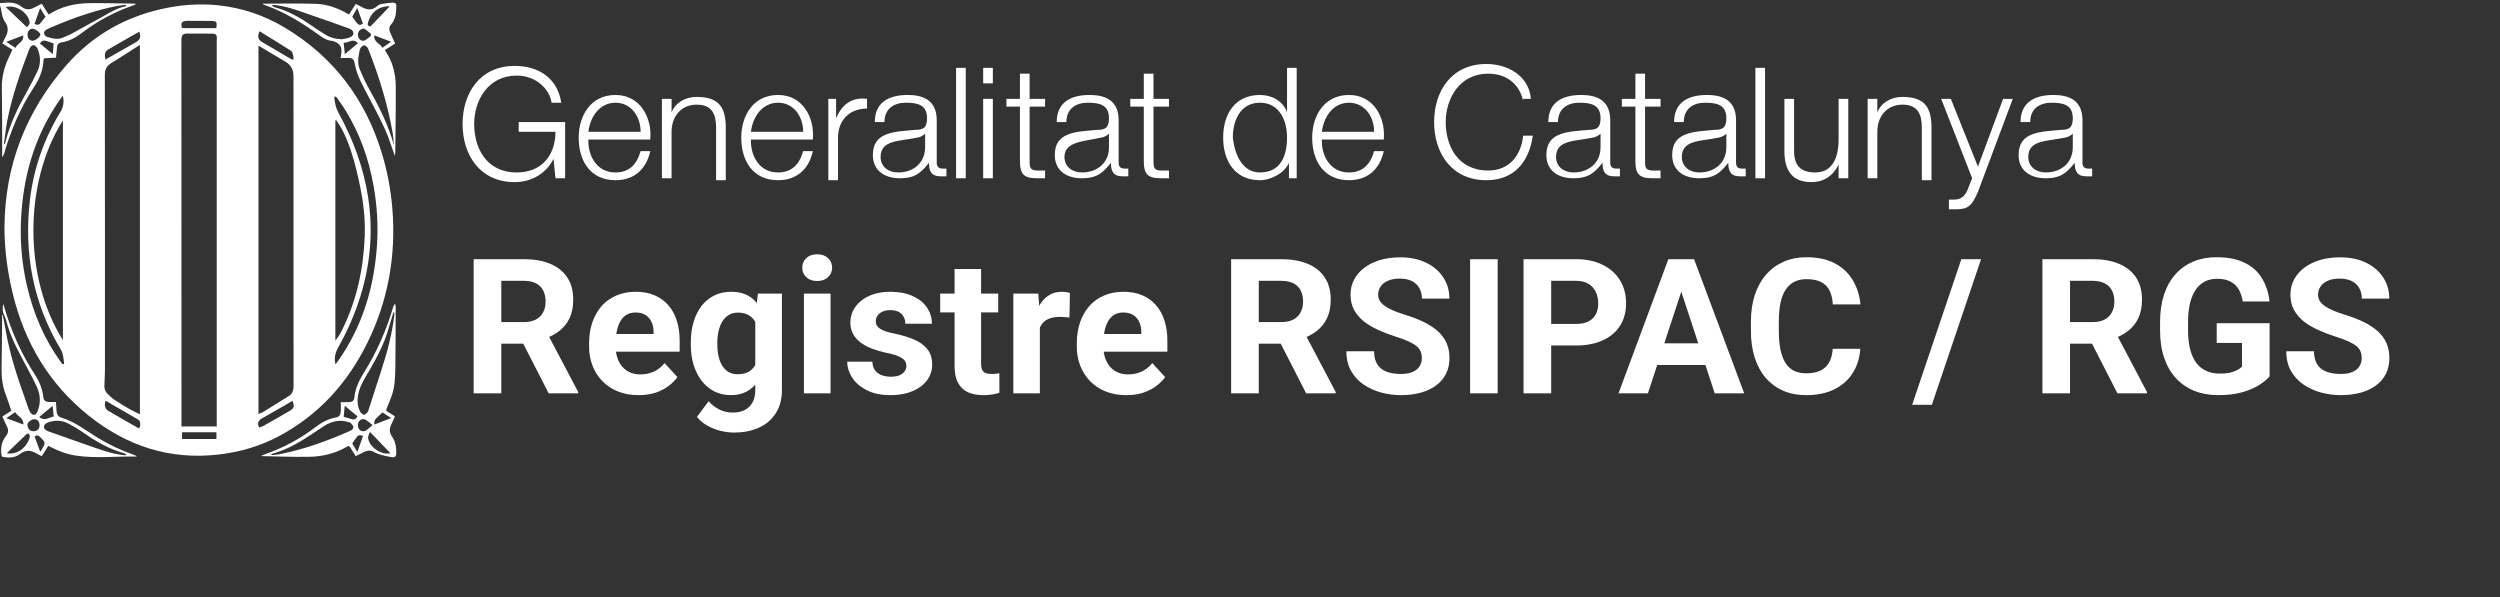
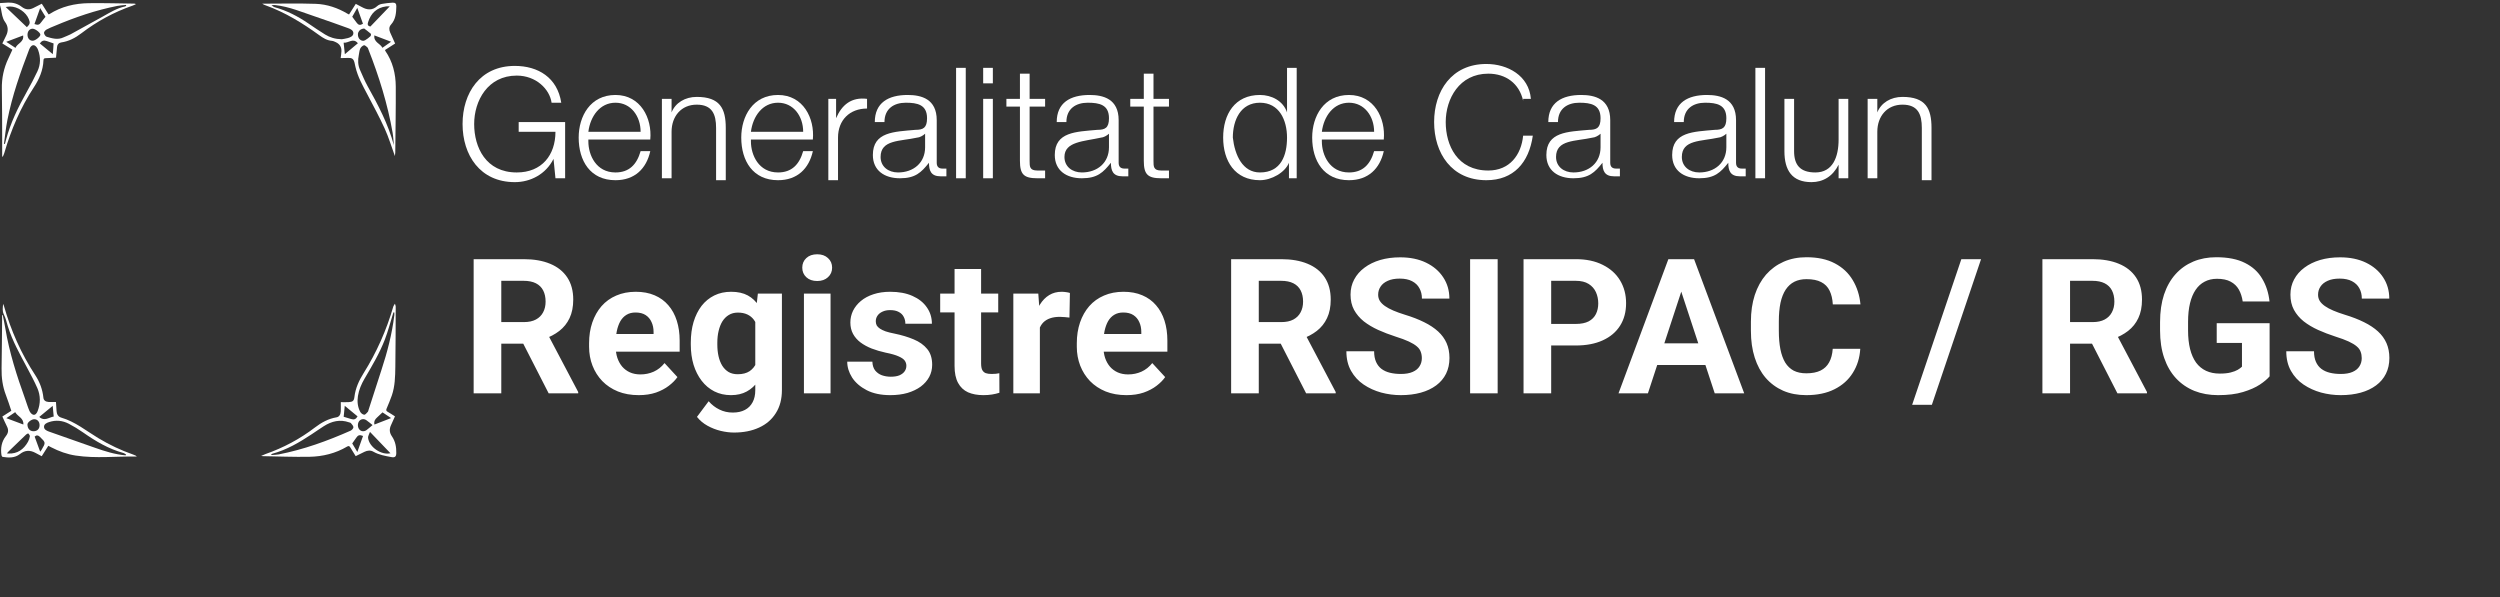
<svg xmlns="http://www.w3.org/2000/svg" width="159" height="38" viewBox="0 0 159 38" fill="none">
  <rect x="0" y="0" width="159" height="38" fill="#333333" stroke="none" />
  <path d="M35.819 11.338H35.327L35.204 10.106C34.711 11.091 33.727 11.584 32.742 11.584C30.526 11.584 29.419 9.859 29.419 7.888C29.419 5.917 30.526 4.192 32.742 4.192C34.219 4.192 35.45 4.931 35.696 6.533H35.081C34.958 5.671 34.096 4.808 32.865 4.808C31.019 4.808 30.157 6.41 30.157 7.888C30.157 9.366 30.895 10.968 32.865 10.968C34.465 10.968 35.327 9.859 35.327 8.381H32.988V7.765H35.942V11.338H35.819Z" fill="white" />
  <path d="M37.42 8.997C37.42 9.859 37.912 10.968 39.143 10.968C40.005 10.968 40.497 10.475 40.743 9.613H41.358C41.112 10.722 40.374 11.461 39.143 11.461C37.543 11.461 36.804 10.229 36.804 8.75C36.804 7.395 37.543 6.04 39.143 6.04C40.743 6.04 41.482 7.519 41.358 8.874H37.42V8.997ZM40.743 8.381C40.743 7.395 40.128 6.533 39.143 6.533C38.158 6.533 37.543 7.395 37.42 8.381H40.743Z" fill="white" />
  <path d="M42.097 6.287H42.712V7.149C42.958 6.533 43.574 6.163 44.312 6.163C45.789 6.163 46.159 6.903 46.159 8.135V11.461H45.543V8.135C45.543 7.272 45.297 6.656 44.312 6.656C43.328 6.656 42.712 7.395 42.712 8.381V11.338H42.097V6.287Z" fill="white" />
  <path d="M47.759 8.997C47.759 9.859 48.251 10.968 49.482 10.968C50.344 10.968 50.836 10.475 51.082 9.613H51.698C51.452 10.722 50.713 11.461 49.482 11.461C47.882 11.461 47.144 10.229 47.144 8.75C47.144 7.395 47.882 6.04 49.482 6.04C51.082 6.04 51.821 7.519 51.698 8.874H47.759V8.997ZM51.082 8.381C51.082 7.395 50.467 6.533 49.482 6.533C48.498 6.533 47.882 7.395 47.759 8.381H51.082Z" fill="white" />
  <path d="M52.559 6.287H53.175V7.519C53.544 6.656 54.159 6.163 55.144 6.287V6.903C54.036 6.903 53.298 7.642 53.298 8.75V11.461H52.682V6.287H52.559Z" fill="white" />
  <path d="M55.637 7.765C55.637 6.533 56.498 6.04 57.729 6.04C58.591 6.04 59.576 6.287 59.576 7.642V10.352C59.576 10.598 59.699 10.722 59.945 10.722C60.068 10.722 60.068 10.722 60.191 10.722V11.214C60.068 11.214 59.945 11.214 59.822 11.214C59.206 11.214 59.083 10.845 59.083 10.352C58.591 10.968 58.222 11.338 57.237 11.338C56.252 11.338 55.514 10.845 55.514 9.859C55.514 8.381 56.868 8.381 58.222 8.258C58.714 8.258 58.96 8.134 58.96 7.519C58.96 6.656 58.345 6.533 57.606 6.533C56.868 6.533 56.252 6.903 56.252 7.765H55.637ZM58.837 8.504C58.714 8.627 58.468 8.75 58.345 8.75C57.237 8.997 56.006 8.874 56.006 9.982C56.006 10.598 56.498 10.968 57.114 10.968C58.099 10.968 58.837 10.352 58.837 9.366V8.504Z" fill="white" />
  <path d="M60.807 4.315H61.422V11.338H60.807V4.315Z" fill="white" />
  <path d="M62.53 4.315H63.145V5.301H62.53V4.315ZM62.53 6.287H63.145V11.338H62.53V6.287Z" fill="white" />
  <path d="M65.361 6.287H66.469V6.779H65.484V10.229C65.484 10.598 65.484 10.845 65.976 10.845C66.099 10.845 66.346 10.845 66.469 10.845V11.338C66.222 11.338 66.099 11.338 65.976 11.338C65.115 11.338 64.868 11.091 64.868 10.229V6.779H64.007V6.287H64.868V4.685H65.484V6.287H65.361Z" fill="white" />
  <path d="M67.207 7.765C67.207 6.533 68.069 6.04 69.3 6.04C70.161 6.04 71.146 6.287 71.146 7.642V10.352C71.146 10.598 71.269 10.722 71.515 10.722C71.638 10.722 71.638 10.722 71.761 10.722V11.214C71.638 11.214 71.515 11.214 71.392 11.214C70.777 11.214 70.654 10.845 70.654 10.352C70.161 10.968 69.792 11.338 68.807 11.338C67.823 11.338 67.084 10.845 67.084 9.859C67.084 8.381 68.438 8.381 69.792 8.258C70.284 8.258 70.531 8.134 70.531 7.519C70.531 6.656 69.915 6.533 69.177 6.533C68.438 6.533 67.823 6.903 67.823 7.765H67.207ZM70.531 8.504C70.407 8.627 70.161 8.75 70.038 8.75C68.93 8.997 67.699 8.997 67.699 9.982C67.699 10.598 68.192 10.968 68.807 10.968C69.792 10.968 70.531 10.352 70.531 9.366V8.504Z" fill="white" />
  <path d="M73.362 6.287H74.347V6.779H73.362V10.229C73.362 10.598 73.362 10.845 73.854 10.845C73.977 10.845 74.224 10.845 74.347 10.845V11.338C74.1 11.338 73.977 11.338 73.854 11.338C72.993 11.338 72.746 11.091 72.746 10.229V6.779H71.885V6.287H72.746V4.685H73.362V6.287Z" fill="white" />
  <path d="M82.594 11.338H81.978V10.352C81.732 10.968 80.87 11.461 80.132 11.461C78.531 11.461 77.793 10.229 77.793 8.75C77.793 7.272 78.531 6.04 80.132 6.04C80.87 6.04 81.609 6.41 81.855 7.149V4.315H82.47V11.338H82.594ZM80.132 10.968C81.486 10.968 81.855 9.859 81.855 8.75C81.855 7.642 81.363 6.533 80.132 6.533C78.901 6.533 78.408 7.642 78.408 8.75C78.531 9.859 79.024 10.968 80.132 10.968Z" fill="white" />
  <path d="M84.07 8.997C84.07 9.859 84.563 10.968 85.794 10.968C86.655 10.968 87.148 10.475 87.394 9.613H88.009C87.763 10.722 87.025 11.461 85.794 11.461C84.194 11.461 83.455 10.229 83.455 8.75C83.455 7.395 84.194 6.04 85.794 6.04C87.394 6.04 88.132 7.519 88.009 8.874H84.07V8.997ZM87.394 8.381C87.394 7.395 86.778 6.533 85.794 6.533C84.809 6.533 84.194 7.395 84.07 8.381H87.394Z" fill="white" />
  <path d="M96.872 6.41C96.625 5.301 95.764 4.685 94.656 4.685C92.81 4.685 91.948 6.287 91.948 7.765C91.948 9.243 92.687 10.845 94.656 10.845C96.01 10.845 96.749 9.859 96.872 8.627H97.487C97.241 10.352 96.256 11.461 94.533 11.461C92.317 11.461 91.21 9.736 91.21 7.765C91.21 5.794 92.317 4.069 94.533 4.069C95.887 4.069 97.241 4.808 97.364 6.287H96.872V6.41Z" fill="white" />
  <path d="M98.472 7.765C98.472 6.533 99.333 6.04 100.564 6.04C101.426 6.04 102.411 6.287 102.411 7.642V10.352C102.411 10.598 102.534 10.722 102.78 10.722C102.903 10.722 102.903 10.722 103.026 10.722V11.214C102.903 11.214 102.78 11.214 102.657 11.214C102.041 11.214 101.918 10.845 101.918 10.352C101.426 10.968 101.057 11.338 100.072 11.338C99.087 11.338 98.349 10.845 98.349 9.859C98.349 8.381 99.703 8.381 101.057 8.258C101.549 8.258 101.795 8.134 101.795 7.519C101.795 6.656 101.18 6.533 100.441 6.533C99.703 6.533 99.087 6.903 99.087 7.765H98.472ZM101.795 8.504C101.672 8.627 101.426 8.75 101.303 8.75C100.195 8.997 98.964 8.874 98.964 9.982C98.964 10.598 99.456 10.968 100.072 10.968C101.057 10.968 101.795 10.352 101.795 9.366V8.504Z" fill="white" />
-   <path d="M104.626 6.287H105.611V6.779H104.626V10.229C104.626 10.598 104.626 10.845 105.119 10.845C105.242 10.845 105.488 10.845 105.611 10.845V11.338C105.365 11.338 105.242 11.338 105.119 11.338C104.257 11.338 104.011 11.091 104.011 10.229V6.779H103.149V6.287H104.011V4.685H104.626V6.287Z" fill="white" />
  <path d="M106.473 7.765C106.473 6.533 107.334 6.04 108.565 6.04C109.427 6.04 110.412 6.287 110.412 7.642V10.352C110.412 10.598 110.535 10.722 110.781 10.722C110.904 10.722 110.904 10.722 111.027 10.722V11.214C110.904 11.214 110.781 11.214 110.658 11.214C110.042 11.214 109.919 10.845 109.919 10.352C109.427 10.968 109.058 11.338 108.073 11.338C107.088 11.338 106.35 10.845 106.35 9.859C106.35 8.381 107.704 8.381 109.058 8.258C109.55 8.258 109.796 8.134 109.796 7.519C109.796 6.656 109.181 6.533 108.442 6.533C107.704 6.533 107.088 6.903 107.088 7.765H106.473ZM109.796 8.504C109.673 8.627 109.427 8.75 109.304 8.75C108.196 8.997 106.965 8.874 106.965 9.982C106.965 10.598 107.457 10.968 108.073 10.968C109.058 10.968 109.796 10.352 109.796 9.366V8.504Z" fill="white" />
  <path d="M111.643 4.315H112.258V11.338H111.643V4.315Z" fill="white" />
  <path d="M117.551 11.338H116.935V10.475C116.566 11.214 115.951 11.584 115.212 11.584C113.981 11.584 113.489 10.845 113.489 9.613V6.287H114.104V9.613C114.104 10.475 114.473 10.968 115.458 10.968C116.566 10.968 116.935 9.982 116.935 8.874V6.287H117.551V11.338Z" fill="white" />
  <path d="M118.782 6.287H119.397V7.149C119.643 6.533 120.259 6.163 120.997 6.163C122.474 6.163 122.844 6.903 122.844 8.135V11.461H122.228V8.135C122.228 7.272 121.982 6.656 120.997 6.656C120.013 6.656 119.397 7.395 119.397 8.381V11.338H118.782V6.287Z" fill="white" />
-   <path d="M123.459 6.287H124.074L125.798 10.598L127.398 6.287H128.013L125.798 12.2C125.428 13.062 125.182 13.309 124.444 13.309C124.198 13.309 124.074 13.309 123.951 13.309V12.693C124.074 12.693 124.198 12.693 124.321 12.693C124.813 12.693 125.059 12.323 125.182 11.954L125.428 11.338L123.459 6.287Z" fill="white" />
-   <path d="M128.506 7.765C128.506 6.533 129.368 6.04 130.598 6.04C131.46 6.04 132.445 6.287 132.445 7.642V10.352C132.445 10.598 132.568 10.722 132.814 10.722C132.937 10.722 132.937 10.722 133.06 10.722V11.214C132.937 11.214 132.814 11.214 132.691 11.214C132.076 11.214 131.952 10.845 131.952 10.352C131.46 10.968 131.091 11.338 130.106 11.338C129.121 11.338 128.383 10.845 128.383 9.859C128.383 8.381 129.737 8.381 131.091 8.258C131.583 8.258 131.829 8.134 131.829 7.519C131.829 6.656 131.214 6.533 130.475 6.533C129.737 6.533 129.121 6.903 129.121 7.765H128.506ZM131.829 8.504C131.706 8.627 131.46 8.75 131.337 8.75C130.229 8.997 128.998 8.874 128.998 9.982C128.998 10.598 129.491 10.968 130.106 10.968C131.091 10.968 131.829 10.352 131.829 9.366V8.504Z" fill="white" />
  <path fill-rule="evenodd" clip-rule="evenodd" d="M0 0.196C0.176 0.185 0.351 0.169 0.527 0.164C0.845 0.156 1.135 0.242 1.388 0.439C1.61 0.613 1.849 0.638 2.102 0.518C2.282 0.433 2.458 0.339 2.658 0.237C2.8 0.462 2.942 0.687 3.085 0.912C3.109 0.907 3.126 0.908 3.138 0.9C3.904 0.413 4.757 0.215 5.648 0.202C6.608 0.188 7.569 0.219 8.53 0.23C8.566 0.231 8.602 0.235 8.646 0.263C8.575 0.295 8.507 0.333 8.434 0.358C7.251 0.768 6.167 1.358 5.173 2.118C4.792 2.41 4.374 2.63 3.89 2.7C3.73 2.724 3.645 2.827 3.629 2.986C3.607 3.206 3.586 3.426 3.563 3.668C3.343 3.679 3.124 3.692 2.905 3.7C2.815 3.703 2.768 3.729 2.765 3.83C2.741 4.466 2.497 5.03 2.156 5.549C1.303 6.845 0.704 8.252 0.272 9.737C0.25 9.815 0.211 9.888 0.179 9.964C0.165 9.96 0.152 9.957 0.138 9.954C0.138 9.606 0.139 9.259 0.138 8.912C0.133 7.826 0.14 6.74 0.118 5.655C0.104 4.97 0.241 4.328 0.534 3.713C0.62 3.534 0.701 3.352 0.789 3.16C0.574 3.027 0.365 2.897 0.148 2.763C0.233 2.59 0.313 2.427 0.393 2.263C0.54 1.96 0.524 1.671 0.32 1.395C0.144 1.155 0.121 0.864 0.066 0.584C0.049 0.497 0.022 0.412 0 0.326C-7.41799e-08 0.282 0 0.239 0 0.196ZM0.251 9.149C0.272 9.15 0.293 9.152 0.314 9.153C0.336 9.071 0.357 8.989 0.378 8.907C0.667 7.813 1.158 6.809 1.71 5.829C1.948 5.406 2.172 4.975 2.38 4.537C2.588 4.098 2.589 3.639 2.425 3.183C2.401 3.118 2.369 3.052 2.326 2.999C2.189 2.827 2.046 2.834 1.922 3.014C1.898 3.049 1.878 3.088 1.862 3.128C1.299 4.598 0.776 6.083 0.47 7.632C0.371 8.133 0.323 8.643 0.251 9.149ZM8.026 0.372C8.022 0.352 8.018 0.333 8.014 0.314C7.831 0.334 7.644 0.34 7.464 0.376C6.09 0.647 4.773 1.099 3.486 1.644C3.308 1.719 3.124 1.786 2.956 1.881C2.882 1.923 2.791 2.03 2.798 2.097C2.809 2.186 2.892 2.316 2.971 2.34C3.321 2.443 3.678 2.551 4.041 2.376C4.187 2.307 4.344 2.259 4.485 2.183C5.176 1.807 5.865 1.428 6.551 1.044C6.998 0.794 7.433 0.521 7.943 0.413C7.972 0.406 7.998 0.386 8.026 0.372ZM1.71 1.729C1.909 1.537 1.927 1.453 1.833 1.217C1.655 0.772 1.123 0.414 0.637 0.414C0.557 0.414 0.477 0.431 0.362 0.444C0.83 0.891 1.266 1.306 1.71 1.729ZM1.749 2.21C1.75 2.435 1.885 2.592 2.078 2.591C2.242 2.591 2.566 2.337 2.568 2.206C2.57 2.08 2.244 1.827 2.077 1.826C1.886 1.825 1.749 1.986 1.749 2.21ZM3.358 3.446C3.371 3.295 3.381 3.183 3.389 3.071C3.397 2.96 3.402 2.848 3.407 2.762C3.25 2.707 3.115 2.66 2.979 2.613C2.784 2.546 2.66 2.586 2.533 2.763C2.8 2.984 3.068 3.205 3.358 3.446ZM1.47 2.255C1.107 2.392 0.766 2.522 0.398 2.661C0.611 2.801 0.794 2.92 0.984 3.045C1.103 2.749 1.538 2.68 1.47 2.255ZM2.553 0.514C2.423 0.88 2.307 1.205 2.191 1.53C2.422 1.613 2.506 1.581 2.632 1.4C2.708 1.29 2.798 1.189 2.894 1.069C2.798 0.913 2.686 0.731 2.553 0.514Z" fill="white" />
-   <path fill-rule="evenodd" clip-rule="evenodd" d="M0.284 14.445C0.314 10.522 1.645 7.086 4.222 4.145C5.948 2.175 8.132 0.972 10.709 0.484C11.75 0.287 12.798 0.228 13.851 0.334C15.382 0.489 16.809 0.974 18.127 1.765C21.204 3.611 23.221 6.283 24.273 9.7C24.632 10.87 24.858 12.065 24.955 13.284C25.193 16.253 24.689 19.097 23.382 21.768C22.125 24.337 20.281 26.391 17.726 27.748C16.517 28.39 15.222 28.761 13.863 28.913C10.759 29.259 8.035 28.355 5.623 26.419C3.11 24.403 1.568 21.783 0.811 18.677C0.473 17.288 0.285 15.879 0.284 14.445ZM13.784 27.123C13.784 27.042 13.784 26.978 13.784 26.913C13.784 18.861 13.784 10.809 13.784 2.757C13.784 2.66 13.78 2.562 13.787 2.466C13.805 2.218 13.738 2.141 13.49 2.14C12.966 2.137 12.442 2.135 11.918 2.134C11.642 2.134 11.549 2.225 11.539 2.499C11.536 2.564 11.537 2.628 11.537 2.693C11.538 4.594 11.54 6.495 11.54 8.396C11.541 14.569 11.541 20.741 11.542 26.914C11.542 26.982 11.542 27.05 11.542 27.123C12.296 27.123 13.029 27.123 13.784 27.123ZM8.898 2.86C8.822 2.907 8.771 2.937 8.722 2.969C8.172 3.32 7.627 3.681 7.069 4.018C6.782 4.192 6.667 4.42 6.668 4.751C6.674 8.266 6.674 11.782 6.675 15.297C6.676 18.057 6.677 20.816 6.674 23.576C6.674 23.899 6.646 24.223 6.638 24.546C6.634 24.737 6.701 24.911 6.836 25.045C6.974 25.181 7.116 25.317 7.276 25.424C7.585 25.631 7.904 25.824 8.226 26.01C8.439 26.133 8.664 26.233 8.898 26.351C8.898 18.516 8.898 10.705 8.898 2.86ZM16.439 26.331C16.553 26.283 16.652 26.256 16.737 26.203C17.289 25.865 17.839 25.523 18.386 25.177C18.567 25.062 18.652 24.883 18.665 24.672C18.672 24.564 18.67 24.456 18.67 24.348C18.668 17.959 18.667 11.57 18.665 5.181C18.665 5.084 18.66 4.986 18.664 4.889C18.68 4.463 18.516 4.137 18.144 3.917C17.596 3.594 17.05 3.266 16.503 2.942C16.487 2.932 16.465 2.932 16.439 2.926C16.439 10.723 16.439 18.51 16.439 26.331ZM4.001 21.63C4.001 16.964 4.001 12.319 4.001 7.653C1.507 11.613 1.491 17.652 4.001 21.63ZM21.377 7.638C21.361 7.647 21.345 7.656 21.329 7.665C21.329 12.331 21.329 16.996 21.329 21.662C21.476 21.479 21.604 21.289 21.707 21.085C22.68 19.166 23.119 17.112 23.199 14.977C23.252 13.564 23.006 12.183 22.668 10.818C22.451 9.937 22.189 9.071 21.769 8.262C21.656 8.045 21.509 7.846 21.377 7.638ZM21.332 23.158C21.35 23.147 21.361 23.144 21.367 23.136C21.409 23.08 21.451 23.024 21.492 22.967C23.06 20.749 23.803 18.252 23.978 15.567C24.06 14.306 23.98 13.054 23.757 11.81C23.452 10.106 22.887 8.498 21.975 7.02C21.8 6.735 21.603 6.464 21.411 6.191C21.388 6.159 21.335 6.149 21.296 6.129C21.283 6.165 21.256 6.203 21.261 6.237C21.307 6.551 21.355 6.86 21.514 7.149C22.446 8.838 23.115 10.621 23.411 12.535C23.637 13.992 23.629 15.449 23.386 16.903C23.077 18.752 22.419 20.478 21.505 22.108C21.317 22.443 21.245 22.777 21.332 23.158ZM4 6.08C3.972 6.118 3.962 6.131 3.952 6.144C3.898 6.218 3.842 6.291 3.79 6.366C2.18 8.676 1.451 11.27 1.333 14.055C1.274 15.447 1.402 16.826 1.717 18.185C2.123 19.938 2.811 21.566 3.871 23.028C3.9 23.068 3.925 23.111 3.96 23.143C3.98 23.16 4.019 23.166 4.045 23.16C4.061 23.157 4.082 23.118 4.078 23.099C4.029 22.809 4.035 22.51 3.874 22.242C2.103 19.29 1.506 16.094 1.907 12.695C2.143 10.689 2.804 8.827 3.853 7.103C4.044 6.788 4.077 6.462 4 6.08ZM6.715 25.485C6.621 25.792 6.674 26.003 6.898 26.135C7.537 26.512 8.184 26.877 8.827 27.245C8.965 27.143 8.953 26.782 8.795 26.689C8.109 26.285 7.418 25.891 6.715 25.485ZM6.715 3.782C6.781 3.745 6.837 3.714 6.892 3.682C7.459 3.359 8.023 3.034 8.592 2.715C8.914 2.534 8.977 2.385 8.86 2.013C8.194 2.394 7.527 2.765 6.87 3.155C6.666 3.276 6.625 3.504 6.715 3.782ZM18.605 25.491C18.375 25.626 18.16 25.756 17.941 25.881C17.516 26.124 17.088 26.362 16.663 26.607C16.406 26.755 16.35 26.94 16.484 27.192C16.567 27.161 16.658 27.139 16.736 27.096C17.294 26.781 17.853 26.468 18.405 26.143C18.715 25.961 18.738 25.865 18.605 25.491ZM16.5 1.986C16.356 2.354 16.422 2.534 16.689 2.687C17.277 3.024 17.857 3.375 18.442 3.717C18.508 3.756 18.581 3.781 18.651 3.813C18.656 3.739 18.68 3.66 18.661 3.593C18.628 3.468 18.605 3.295 18.516 3.237C17.857 2.81 17.183 2.406 16.5 1.986ZM13.766 27.491C13.028 27.491 12.302 27.491 11.577 27.491C11.577 27.64 11.577 27.778 11.577 27.919C12.311 27.919 13.036 27.919 13.766 27.919C13.766 27.773 13.766 27.64 13.766 27.491ZM13.757 1.789C13.815 1.372 13.784 1.334 13.392 1.331C12.902 1.326 12.412 1.323 11.922 1.324C11.837 1.324 11.747 1.332 11.67 1.363C11.521 1.425 11.527 1.56 11.548 1.694C11.568 1.828 11.67 1.786 11.748 1.788C11.899 1.792 12.05 1.789 12.2 1.789C12.717 1.789 13.233 1.789 13.757 1.789Z" fill="white" />
  <path fill-rule="evenodd" clip-rule="evenodd" d="M3.559 25.567C3.573 25.773 3.589 25.955 3.597 26.139C3.607 26.344 3.701 26.503 3.894 26.56C4.778 26.817 5.48 27.399 6.248 27.862C6.952 28.286 7.69 28.639 8.467 28.909C8.523 28.928 8.577 28.953 8.631 28.977C8.648 28.985 8.662 29.002 8.704 29.037C7.386 29.011 6.098 29.169 4.815 28.974C4.265 28.891 3.751 28.703 3.259 28.449C3.202 28.419 3.145 28.39 3.073 28.352C2.934 28.572 2.797 28.788 2.654 29.015C2.515 28.941 2.387 28.876 2.26 28.806C1.913 28.615 1.588 28.625 1.267 28.878C0.938 29.136 0.553 29.119 0.167 29.058C0.138 29.053 0.101 28.994 0.095 28.955C0.027 28.511 0.094 28.092 0.378 27.731C0.534 27.533 0.557 27.341 0.441 27.118C0.337 26.917 0.25 26.708 0.149 26.49C0.339 26.369 0.525 26.251 0.72 26.126C0.606 25.793 0.505 25.459 0.378 25.134C0.163 24.581 0.09 24.011 0.1 23.422C0.118 22.412 0.123 21.402 0.134 20.393C0.135 20.276 0.134 20.16 0.134 20.044C0.148 20.043 0.162 20.041 0.176 20.04C0.23 20.322 0.292 20.602 0.339 20.885C0.596 22.434 1.076 23.92 1.606 25.392C1.696 25.641 1.768 25.897 1.874 26.137C1.919 26.238 2.023 26.358 2.119 26.378C2.255 26.407 2.345 26.273 2.393 26.148C2.584 25.657 2.581 25.158 2.374 24.681C2.183 24.242 1.952 23.82 1.728 23.396C1.274 22.539 0.791 21.695 0.502 20.761C0.423 20.509 0.369 20.243 0.25 20.012C0.132 19.782 0.179 19.561 0.198 19.326C0.215 19.367 0.237 19.406 0.249 19.448C0.692 21.022 1.349 22.497 2.246 23.867C2.529 24.298 2.708 24.779 2.761 25.3C2.777 25.459 2.899 25.555 3.096 25.566C3.246 25.574 3.396 25.567 3.559 25.567ZM7.988 28.961C8 28.945 8.013 28.93 8.025 28.914C7.968 28.88 7.915 28.829 7.853 28.812C6.908 28.551 6.082 28.063 5.288 27.506C4.997 27.303 4.692 27.116 4.378 26.952C3.981 26.745 3.557 26.7 3.124 26.843C2.972 26.893 2.802 26.969 2.799 27.141C2.796 27.312 2.959 27.393 3.113 27.448C4.088 27.79 5.063 28.132 6.037 28.477C6.672 28.702 7.312 28.902 7.988 28.961ZM0.439 28.834C0.487 28.84 0.511 28.844 0.536 28.845C1.113 28.868 1.508 28.58 1.78 28.099C1.84 27.993 1.882 27.871 1.899 27.751C1.908 27.694 1.847 27.62 1.801 27.567C1.792 27.557 1.7 27.6 1.663 27.635C1.284 27.997 0.908 28.361 0.532 28.725C0.504 28.753 0.48 28.786 0.439 28.834ZM2.135 27.427C2.369 27.426 2.517 27.277 2.517 27.042C2.517 26.814 2.375 26.658 2.17 26.663C2.001 26.666 1.746 26.864 1.746 26.991C1.745 27.257 1.897 27.427 2.135 27.427ZM2.497 26.517C2.824 26.816 3.107 26.545 3.416 26.492C3.395 26.269 3.375 26.054 3.351 25.812C3.051 26.059 2.778 26.285 2.497 26.517ZM0.403 26.595C0.777 26.735 1.126 26.865 1.486 27C1.518 26.585 1.117 26.488 0.966 26.213C0.778 26.341 0.601 26.461 0.403 26.595ZM2.565 28.725C2.599 28.674 2.626 28.637 2.65 28.598C2.915 28.147 2.912 28.146 2.534 27.781C2.426 27.677 2.326 27.658 2.204 27.768C2.311 28.063 2.42 28.36 2.528 28.656C2.535 28.675 2.547 28.692 2.565 28.725Z" fill="white" />
  <path fill-rule="evenodd" clip-rule="evenodd" d="M21.668 3.692C21.686 3.535 21.71 3.397 21.716 3.258C21.726 2.986 21.598 2.794 21.353 2.681C21.275 2.645 21.193 2.605 21.11 2.598C20.793 2.572 20.544 2.413 20.296 2.233C19.241 1.467 18.135 0.788 16.901 0.343C16.825 0.316 16.75 0.288 16.678 0.234C17.811 0.234 18.945 0.205 20.077 0.244C20.8 0.269 21.484 0.503 22.112 0.878C22.134 0.891 22.158 0.902 22.199 0.922C22.339 0.701 22.477 0.483 22.627 0.246C22.754 0.312 22.888 0.378 23.017 0.451C23.361 0.645 23.686 0.668 23.999 0.381C24.074 0.312 24.187 0.267 24.289 0.248C24.512 0.208 24.738 0.183 24.963 0.17C25.136 0.16 25.21 0.228 25.207 0.398C25.198 0.815 25.172 1.229 24.867 1.565C24.733 1.712 24.738 1.891 24.814 2.067C24.915 2.298 25.021 2.527 25.13 2.768C24.913 2.907 24.701 3.043 24.488 3.179C24.494 3.202 24.494 3.219 24.502 3.231C24.977 3.917 25.167 4.694 25.171 5.51C25.179 6.908 25.152 8.307 25.139 9.705C25.138 9.767 25.126 9.828 25.115 9.925C24.893 9.317 24.718 8.73 24.467 8.179C24.13 7.439 23.74 6.723 23.362 6.003C23.066 5.439 22.751 4.886 22.607 4.257C22.585 4.163 22.569 4.067 22.544 3.973C22.483 3.745 22.383 3.675 22.145 3.684C22.021 3.689 21.897 3.69 21.773 3.692C21.741 3.693 21.709 3.692 21.668 3.692ZM25.049 9.232C25.038 9.1 25.031 8.969 25.018 8.838C25.005 8.704 24.993 8.569 24.97 8.436C24.652 6.612 24.104 4.856 23.428 3.136C23.41 3.091 23.396 3.036 23.363 3.008C23.296 2.953 23.198 2.86 23.146 2.878C23.053 2.91 22.954 2.999 22.912 3.089C22.855 3.212 22.849 3.36 22.82 3.497C22.752 3.822 22.761 4.142 22.898 4.449C23.055 4.798 23.198 5.155 23.384 5.488C24.054 6.684 24.689 7.894 25.049 9.232ZM21.739 2.496C21.824 2.48 21.98 2.461 22.129 2.42C22.29 2.376 22.466 2.293 22.474 2.12C22.481 1.936 22.306 1.848 22.142 1.791C21.472 1.553 20.806 1.305 20.132 1.082C19.259 0.794 18.411 0.418 17.484 0.322C17.412 0.314 17.339 0.329 17.266 0.333C17.332 0.376 17.392 0.438 17.464 0.458C18.241 0.673 18.945 1.038 19.609 1.49C19.96 1.729 20.312 1.97 20.674 2.193C20.976 2.379 21.309 2.485 21.739 2.496ZM24.788 0.405C24.707 0.405 24.632 0.396 24.559 0.406C23.961 0.488 23.594 0.836 23.413 1.402C23.366 1.547 23.372 1.651 23.558 1.686C23.962 1.265 24.371 0.839 24.788 0.405ZM23.159 1.811C22.947 1.836 22.852 1.924 22.792 2.053C22.728 2.193 22.768 2.395 22.879 2.5C22.977 2.594 23.099 2.63 23.218 2.561C23.342 2.489 23.458 2.399 23.563 2.301C23.595 2.273 23.606 2.164 23.581 2.143C23.436 2.015 23.277 1.902 23.159 1.811ZM21.855 2.716C21.881 2.962 21.905 3.187 21.932 3.446C22.234 3.193 22.496 2.973 22.761 2.751C22.458 2.379 22.166 2.752 21.855 2.716ZM23.81 2.251C23.751 2.687 24.181 2.759 24.322 3.04C24.507 2.911 24.679 2.791 24.872 2.655C24.503 2.515 24.168 2.387 23.81 2.251ZM22.723 0.501C22.599 0.72 22.492 0.908 22.402 1.066C22.503 1.201 22.59 1.313 22.671 1.428C22.79 1.599 22.899 1.625 23.085 1.512C22.969 1.188 22.852 0.862 22.723 0.501Z" fill="white" />
  <path fill-rule="evenodd" clip-rule="evenodd" d="M22.621 29.011C22.502 28.818 22.389 28.641 22.282 28.46C22.233 28.379 22.181 28.34 22.086 28.397C21.344 28.837 20.527 29.037 19.677 29.052C18.685 29.07 17.692 29.028 16.699 29.011C16.683 29.011 16.667 29.006 16.609 28.996C16.726 28.946 16.808 28.905 16.894 28.875C18.028 28.477 19.074 27.919 20.029 27.189C20.441 26.874 20.885 26.627 21.406 26.541C21.564 26.515 21.662 26.375 21.673 26.163C21.682 25.981 21.675 25.798 21.675 25.577C21.846 25.577 22.006 25.583 22.165 25.576C22.429 25.563 22.512 25.501 22.541 25.247C22.605 24.692 22.835 24.196 23.123 23.736C23.954 22.41 24.58 20.998 25.014 19.497C25.033 19.432 25.083 19.376 25.118 19.316C25.135 19.382 25.168 19.447 25.167 19.513C25.163 20.787 25.162 22.061 25.143 23.335C25.134 23.949 25.123 24.567 24.918 25.158C24.82 25.437 24.705 25.711 24.589 25.983C24.546 26.083 24.56 26.137 24.655 26.19C24.81 26.277 24.957 26.378 25.12 26.48C25.036 26.668 24.954 26.854 24.869 27.038C24.752 27.288 24.764 27.517 24.927 27.753C25.146 28.069 25.212 28.437 25.204 28.816C25.2 29.047 25.115 29.113 24.885 29.07C24.494 28.996 24.101 28.932 23.746 28.728C23.568 28.625 23.37 28.644 23.184 28.734C23.001 28.822 22.818 28.914 22.621 29.011ZM25.079 19.872C25.06 19.87 25.042 19.868 25.023 19.866C25.01 19.908 24.997 19.949 24.984 19.991C24.818 20.525 24.678 21.07 24.478 21.591C24.141 22.47 23.658 23.277 23.183 24.087C22.983 24.429 22.828 24.791 22.765 25.185C22.71 25.534 22.745 25.878 22.911 26.193C22.956 26.279 23.076 26.372 23.165 26.376C23.24 26.38 23.324 26.261 23.397 26.189C23.421 26.166 23.424 26.12 23.435 26.084C23.708 25.238 23.976 24.39 24.255 23.545C24.63 22.406 24.931 21.25 25.078 20.057C25.086 19.996 25.079 19.934 25.079 19.872ZM17.252 28.895C17.255 28.91 17.257 28.925 17.259 28.94C17.417 28.927 17.578 28.929 17.733 28.899C19.318 28.59 20.826 28.042 22.298 27.391C22.379 27.355 22.477 27.247 22.477 27.172C22.477 27.084 22.383 26.993 22.319 26.912C22.296 26.882 22.242 26.875 22.202 26.861C21.625 26.658 21.097 26.786 20.599 27.102C20.335 27.27 20.079 27.45 19.818 27.622C19.037 28.139 18.235 28.611 17.32 28.857C17.296 28.864 17.275 28.882 17.252 28.895ZM23.53 27.468C23.478 27.622 23.396 27.741 23.409 27.849C23.482 28.449 24.274 28.965 24.833 28.827C24.42 28.396 23.994 27.951 23.53 27.468ZM23.695 27.035C23.554 26.923 23.43 26.812 23.294 26.72C23.14 26.615 22.95 26.648 22.845 26.781C22.729 26.927 22.736 27.182 22.86 27.32C22.973 27.446 23.159 27.466 23.312 27.353C23.44 27.258 23.558 27.149 23.695 27.035ZM21.926 25.809C21.9 26.078 21.877 26.309 21.858 26.507C22.03 26.559 22.178 26.602 22.325 26.648C22.519 26.709 22.634 26.666 22.74 26.481C22.479 26.266 22.218 26.05 21.926 25.809ZM23.814 27.001C24.171 26.863 24.509 26.731 24.874 26.589C24.67 26.453 24.489 26.332 24.328 26.226C24.202 26.345 24.092 26.452 23.978 26.555C23.851 26.669 23.771 26.799 23.814 27.001ZM22.401 28.203C22.494 28.358 22.602 28.539 22.727 28.746C22.857 28.38 22.973 28.053 23.089 27.727C22.871 27.639 22.77 27.671 22.658 27.84C22.582 27.954 22.5 28.063 22.401 28.203Z" fill="white" />
  <path d="M30.124 16.483H33.306C33.958 16.483 34.519 16.58 34.987 16.776C35.46 16.971 35.823 17.26 36.077 17.643C36.331 18.026 36.458 18.497 36.458 19.055C36.458 19.512 36.38 19.905 36.224 20.233C36.071 20.557 35.855 20.828 35.573 21.047C35.296 21.262 34.97 21.434 34.595 21.563L34.038 21.856H31.273L31.261 20.485H33.317C33.626 20.485 33.882 20.43 34.085 20.321C34.288 20.211 34.44 20.059 34.542 19.864C34.648 19.668 34.7 19.442 34.7 19.184C34.7 18.91 34.649 18.674 34.548 18.475C34.446 18.276 34.292 18.123 34.085 18.018C33.878 17.913 33.618 17.86 33.306 17.86H31.882V25.014H30.124V16.483ZM34.894 25.014L32.948 21.211L34.806 21.2L36.774 24.932V25.014H34.894ZM40.624 25.131C40.132 25.131 39.69 25.053 39.3 24.897C38.909 24.737 38.577 24.516 38.304 24.235C38.034 23.953 37.827 23.627 37.683 23.256C37.538 22.881 37.466 22.483 37.466 22.061V21.826C37.466 21.346 37.534 20.907 37.671 20.508C37.808 20.11 38.003 19.764 38.257 19.471C38.515 19.178 38.827 18.953 39.194 18.797C39.562 18.637 39.976 18.557 40.437 18.557C40.886 18.557 41.284 18.631 41.632 18.78C41.98 18.928 42.27 19.139 42.505 19.413C42.743 19.686 42.923 20.014 43.044 20.397C43.165 20.776 43.226 21.198 43.226 21.663V22.366H38.187V21.241H41.567V21.112C41.567 20.877 41.524 20.668 41.438 20.485C41.356 20.297 41.231 20.149 41.063 20.039C40.895 19.93 40.681 19.875 40.419 19.875C40.196 19.875 40.005 19.924 39.845 20.022C39.685 20.119 39.554 20.256 39.452 20.432C39.355 20.608 39.28 20.815 39.23 21.053C39.183 21.288 39.159 21.545 39.159 21.826V22.061C39.159 22.315 39.194 22.549 39.265 22.764C39.339 22.979 39.442 23.164 39.575 23.321C39.712 23.477 39.876 23.598 40.067 23.684C40.263 23.77 40.483 23.813 40.73 23.813C41.034 23.813 41.317 23.754 41.579 23.637C41.845 23.516 42.073 23.334 42.265 23.092L43.085 23.983C42.952 24.174 42.77 24.358 42.54 24.534C42.313 24.709 42.04 24.854 41.72 24.967C41.399 25.076 41.034 25.131 40.624 25.131ZM48.2 18.674H49.73V24.803C49.73 25.381 49.601 25.872 49.343 26.274C49.089 26.68 48.733 26.987 48.276 27.194C47.819 27.405 47.288 27.51 46.683 27.51C46.417 27.51 46.136 27.475 45.839 27.405C45.546 27.334 45.265 27.225 44.995 27.076C44.73 26.928 44.507 26.741 44.327 26.514L45.071 25.518C45.267 25.744 45.493 25.92 45.751 26.045C46.009 26.174 46.294 26.239 46.606 26.239C46.911 26.239 47.169 26.182 47.38 26.069C47.591 25.959 47.753 25.797 47.866 25.582C47.98 25.372 48.036 25.116 48.036 24.815V20.139L48.2 18.674ZM43.935 21.92V21.797C43.935 21.313 43.993 20.873 44.11 20.479C44.231 20.08 44.401 19.739 44.62 19.453C44.843 19.168 45.112 18.948 45.429 18.791C45.745 18.635 46.102 18.557 46.501 18.557C46.923 18.557 47.276 18.635 47.562 18.791C47.847 18.948 48.081 19.17 48.265 19.459C48.448 19.744 48.591 20.082 48.692 20.473C48.798 20.86 48.88 21.284 48.938 21.744V22.014C48.88 22.455 48.792 22.866 48.675 23.244C48.558 23.623 48.403 23.955 48.212 24.241C48.02 24.522 47.782 24.741 47.497 24.897C47.216 25.053 46.88 25.131 46.489 25.131C46.099 25.131 45.745 25.051 45.429 24.891C45.116 24.731 44.849 24.506 44.626 24.217C44.403 23.928 44.231 23.588 44.11 23.198C43.993 22.807 43.935 22.381 43.935 21.92ZM45.622 21.797V21.92C45.622 22.182 45.648 22.426 45.698 22.653C45.749 22.879 45.827 23.08 45.933 23.256C46.042 23.428 46.177 23.563 46.337 23.66C46.501 23.754 46.694 23.801 46.917 23.801C47.226 23.801 47.477 23.737 47.673 23.608C47.868 23.475 48.015 23.293 48.112 23.063C48.21 22.832 48.267 22.567 48.282 22.266V21.498C48.274 21.252 48.241 21.032 48.183 20.836C48.124 20.637 48.042 20.467 47.937 20.326C47.831 20.186 47.694 20.076 47.526 19.998C47.358 19.92 47.159 19.881 46.929 19.881C46.706 19.881 46.513 19.932 46.349 20.034C46.188 20.131 46.054 20.266 45.944 20.438C45.839 20.61 45.759 20.813 45.704 21.047C45.649 21.278 45.622 21.528 45.622 21.797ZM52.823 18.674V25.014H51.13V18.674H52.823ZM51.024 17.022C51.024 16.776 51.11 16.573 51.282 16.413C51.454 16.252 51.685 16.172 51.974 16.172C52.259 16.172 52.487 16.252 52.659 16.413C52.835 16.573 52.923 16.776 52.923 17.022C52.923 17.268 52.835 17.471 52.659 17.631C52.487 17.791 52.259 17.872 51.974 17.872C51.685 17.872 51.454 17.791 51.282 17.631C51.11 17.471 51.024 17.268 51.024 17.022ZM57.645 23.262C57.645 23.141 57.61 23.032 57.54 22.934C57.47 22.836 57.339 22.747 57.148 22.664C56.96 22.578 56.688 22.5 56.333 22.43C56.013 22.36 55.714 22.272 55.437 22.166C55.163 22.057 54.925 21.926 54.722 21.774C54.523 21.622 54.366 21.442 54.253 21.235C54.14 21.024 54.083 20.784 54.083 20.514C54.083 20.248 54.14 19.998 54.253 19.764C54.37 19.53 54.536 19.323 54.751 19.143C54.97 18.959 55.235 18.817 55.548 18.715C55.864 18.61 56.22 18.557 56.614 18.557C57.165 18.557 57.638 18.645 58.032 18.821C58.431 18.997 58.735 19.239 58.946 19.547C59.161 19.852 59.269 20.2 59.269 20.59H57.581C57.581 20.426 57.546 20.28 57.476 20.151C57.409 20.018 57.304 19.914 57.159 19.84C57.019 19.762 56.835 19.723 56.608 19.723C56.421 19.723 56.259 19.756 56.122 19.823C55.985 19.885 55.88 19.971 55.806 20.08C55.735 20.186 55.7 20.303 55.7 20.432C55.7 20.53 55.72 20.618 55.759 20.696C55.802 20.77 55.87 20.838 55.964 20.901C56.058 20.963 56.179 21.022 56.327 21.076C56.48 21.127 56.667 21.174 56.89 21.217C57.347 21.311 57.755 21.434 58.114 21.586C58.474 21.735 58.759 21.938 58.97 22.196C59.181 22.45 59.286 22.784 59.286 23.198C59.286 23.479 59.224 23.737 59.099 23.971C58.974 24.205 58.794 24.41 58.56 24.586C58.325 24.758 58.044 24.893 57.716 24.991C57.392 25.084 57.026 25.131 56.62 25.131C56.03 25.131 55.53 25.026 55.12 24.815C54.714 24.604 54.405 24.336 54.194 24.012C53.987 23.684 53.884 23.348 53.884 23.004H55.483C55.491 23.235 55.55 23.42 55.659 23.561C55.773 23.701 55.915 23.803 56.087 23.866C56.263 23.928 56.452 23.959 56.655 23.959C56.874 23.959 57.056 23.93 57.2 23.872C57.345 23.809 57.454 23.727 57.528 23.625C57.606 23.52 57.645 23.399 57.645 23.262ZM63.487 18.674V19.869H59.796V18.674H63.487ZM60.71 17.11H62.398V23.104C62.398 23.288 62.421 23.428 62.468 23.526C62.519 23.623 62.593 23.692 62.69 23.731C62.788 23.766 62.911 23.784 63.06 23.784C63.165 23.784 63.259 23.78 63.341 23.772C63.427 23.76 63.499 23.748 63.558 23.737L63.563 24.979C63.419 25.026 63.263 25.063 63.095 25.09C62.927 25.118 62.741 25.131 62.538 25.131C62.167 25.131 61.843 25.071 61.565 24.95C61.292 24.825 61.081 24.625 60.933 24.352C60.784 24.078 60.71 23.719 60.71 23.274V17.11ZM66.136 20.057V25.014H64.448V18.674H66.036L66.136 20.057ZM68.046 18.633L68.017 20.198C67.935 20.186 67.835 20.176 67.718 20.168C67.605 20.157 67.501 20.151 67.407 20.151C67.169 20.151 66.962 20.182 66.786 20.244C66.614 20.303 66.47 20.391 66.353 20.508C66.239 20.625 66.153 20.768 66.095 20.936C66.04 21.104 66.009 21.295 66.001 21.51L65.661 21.405C65.661 20.994 65.702 20.618 65.784 20.274C65.866 19.926 65.985 19.623 66.142 19.366C66.302 19.108 66.497 18.909 66.728 18.768C66.958 18.627 67.222 18.557 67.519 18.557C67.612 18.557 67.708 18.565 67.806 18.58C67.903 18.592 67.983 18.61 68.046 18.633ZM71.644 25.131C71.151 25.131 70.71 25.053 70.319 24.897C69.929 24.737 69.597 24.516 69.323 24.235C69.054 23.953 68.847 23.627 68.702 23.256C68.558 22.881 68.485 22.483 68.485 22.061V21.826C68.485 21.346 68.554 20.907 68.69 20.508C68.827 20.11 69.022 19.764 69.276 19.471C69.534 19.178 69.847 18.953 70.214 18.797C70.581 18.637 70.995 18.557 71.456 18.557C71.905 18.557 72.304 18.631 72.651 18.78C72.999 18.928 73.29 19.139 73.524 19.413C73.763 19.686 73.942 20.014 74.064 20.397C74.185 20.776 74.245 21.198 74.245 21.663V22.366H69.206V21.241H72.587V21.112C72.587 20.877 72.544 20.668 72.458 20.485C72.376 20.297 72.251 20.149 72.083 20.039C71.915 19.93 71.7 19.875 71.439 19.875C71.216 19.875 71.024 19.924 70.864 20.022C70.704 20.119 70.573 20.256 70.472 20.432C70.374 20.608 70.3 20.815 70.249 21.053C70.202 21.288 70.179 21.545 70.179 21.826V22.061C70.179 22.315 70.214 22.549 70.284 22.764C70.358 22.979 70.462 23.164 70.595 23.321C70.731 23.477 70.895 23.598 71.087 23.684C71.282 23.77 71.503 23.813 71.749 23.813C72.054 23.813 72.337 23.754 72.599 23.637C72.864 23.516 73.093 23.334 73.284 23.092L74.105 23.983C73.972 24.174 73.79 24.358 73.56 24.534C73.333 24.709 73.06 24.854 72.739 24.967C72.419 25.076 72.054 25.131 71.644 25.131ZM78.3 16.483H81.481C82.134 16.483 82.694 16.58 83.163 16.776C83.636 16.971 83.999 17.26 84.253 17.643C84.507 18.026 84.634 18.497 84.634 19.055C84.634 19.512 84.556 19.905 84.399 20.233C84.247 20.557 84.03 20.828 83.749 21.047C83.472 21.262 83.145 21.434 82.77 21.563L82.214 21.856H79.448L79.436 20.485H81.493C81.802 20.485 82.058 20.43 82.261 20.321C82.464 20.211 82.616 20.059 82.718 19.864C82.823 19.668 82.876 19.442 82.876 19.184C82.876 18.91 82.825 18.674 82.724 18.475C82.622 18.276 82.468 18.123 82.261 18.018C82.054 17.913 81.794 17.86 81.481 17.86H80.058V25.014H78.3V16.483ZM83.069 25.014L81.124 21.211L82.981 21.2L84.95 24.932V25.014H83.069ZM90.429 22.782C90.429 22.629 90.405 22.493 90.358 22.372C90.315 22.247 90.233 22.133 90.112 22.032C89.991 21.926 89.821 21.823 89.603 21.721C89.384 21.619 89.101 21.514 88.753 21.405C88.366 21.28 87.999 21.139 87.651 20.983C87.308 20.826 87.003 20.645 86.737 20.438C86.476 20.227 86.269 19.983 86.116 19.705C85.968 19.428 85.894 19.106 85.894 18.739C85.894 18.383 85.972 18.061 86.128 17.772C86.284 17.479 86.503 17.229 86.784 17.022C87.065 16.811 87.397 16.649 87.78 16.535C88.167 16.422 88.591 16.366 89.052 16.366C89.681 16.366 90.23 16.479 90.698 16.705C91.167 16.932 91.53 17.243 91.788 17.637C92.05 18.032 92.181 18.483 92.181 18.991H90.435C90.435 18.741 90.382 18.522 90.276 18.334C90.175 18.143 90.019 17.993 89.808 17.883C89.601 17.774 89.339 17.719 89.022 17.719C88.718 17.719 88.464 17.766 88.261 17.86C88.058 17.95 87.905 18.073 87.804 18.229C87.702 18.381 87.651 18.553 87.651 18.744C87.651 18.889 87.686 19.02 87.757 19.137C87.831 19.254 87.94 19.364 88.085 19.465C88.23 19.567 88.407 19.663 88.618 19.752C88.829 19.842 89.073 19.93 89.351 20.016C89.815 20.157 90.224 20.315 90.575 20.491C90.931 20.666 91.228 20.864 91.466 21.082C91.704 21.301 91.884 21.549 92.005 21.826C92.126 22.104 92.186 22.418 92.186 22.77C92.186 23.141 92.114 23.473 91.97 23.766C91.825 24.059 91.616 24.307 91.343 24.51C91.069 24.713 90.743 24.868 90.364 24.973C89.985 25.078 89.561 25.131 89.093 25.131C88.671 25.131 88.255 25.076 87.845 24.967C87.435 24.854 87.061 24.684 86.726 24.457C86.394 24.231 86.128 23.942 85.929 23.59C85.73 23.239 85.63 22.823 85.63 22.342H87.394C87.394 22.608 87.435 22.832 87.517 23.016C87.599 23.2 87.714 23.348 87.862 23.461C88.015 23.575 88.194 23.657 88.401 23.707C88.612 23.758 88.843 23.784 89.093 23.784C89.397 23.784 89.647 23.741 89.843 23.655C90.042 23.569 90.189 23.45 90.282 23.297C90.38 23.145 90.429 22.973 90.429 22.782ZM95.251 16.483V25.014H93.499V16.483H95.251ZM100.22 21.973H98.046V20.602H100.22C100.556 20.602 100.829 20.547 101.04 20.438C101.251 20.325 101.405 20.168 101.503 19.969C101.601 19.77 101.649 19.545 101.649 19.295C101.649 19.041 101.601 18.805 101.503 18.586C101.405 18.368 101.251 18.192 101.04 18.059C100.829 17.926 100.556 17.86 100.22 17.86H98.655V25.014H96.897V16.483H100.22C100.888 16.483 101.46 16.604 101.937 16.846C102.417 17.084 102.784 17.414 103.038 17.836C103.292 18.258 103.419 18.741 103.419 19.284C103.419 19.834 103.292 20.311 103.038 20.713C102.784 21.116 102.417 21.426 101.937 21.645C101.46 21.864 100.888 21.973 100.22 21.973ZM107.128 17.942L104.808 25.014H102.938L106.108 16.483H107.298L107.128 17.942ZM109.056 25.014L106.729 17.942L106.542 16.483H107.743L110.931 25.014H109.056ZM108.95 21.838V23.215H104.444V21.838H108.95ZM116.562 22.184H118.313C118.278 22.758 118.12 23.268 117.839 23.713C117.562 24.159 117.173 24.506 116.673 24.756C116.177 25.006 115.579 25.131 114.88 25.131C114.333 25.131 113.843 25.038 113.409 24.85C112.976 24.659 112.604 24.385 112.296 24.03C111.991 23.674 111.759 23.244 111.599 22.741C111.438 22.237 111.358 21.672 111.358 21.047V20.455C111.358 19.83 111.44 19.266 111.604 18.762C111.772 18.254 112.011 17.823 112.319 17.467C112.632 17.112 113.005 16.838 113.438 16.647C113.872 16.455 114.356 16.36 114.892 16.36C115.603 16.36 116.202 16.489 116.69 16.747C117.183 17.004 117.563 17.36 117.833 17.813C118.106 18.266 118.271 18.782 118.325 19.36H116.567C116.548 19.016 116.479 18.725 116.362 18.487C116.245 18.244 116.067 18.063 115.829 17.942C115.595 17.817 115.282 17.754 114.892 17.754C114.599 17.754 114.343 17.809 114.124 17.918C113.905 18.028 113.722 18.194 113.573 18.416C113.425 18.639 113.313 18.92 113.239 19.26C113.169 19.596 113.134 19.991 113.134 20.444V21.047C113.134 21.489 113.167 21.877 113.233 22.213C113.3 22.545 113.401 22.826 113.538 23.057C113.679 23.284 113.858 23.455 114.077 23.573C114.3 23.686 114.567 23.743 114.88 23.743C115.247 23.743 115.55 23.684 115.788 23.567C116.026 23.45 116.208 23.276 116.333 23.045C116.462 22.815 116.538 22.528 116.562 22.184ZM125.995 16.483L122.866 25.747H121.612L124.741 16.483H125.995ZM129.897 16.483H133.079C133.731 16.483 134.292 16.58 134.761 16.776C135.233 16.971 135.597 17.26 135.851 17.643C136.104 18.026 136.231 18.497 136.231 19.055C136.231 19.512 136.153 19.905 135.997 20.233C135.845 20.557 135.628 20.828 135.347 21.047C135.069 21.262 134.743 21.434 134.368 21.563L133.812 21.856H131.046L131.034 20.485H133.091C133.399 20.485 133.655 20.43 133.858 20.321C134.062 20.211 134.214 20.059 134.315 19.864C134.421 19.668 134.474 19.442 134.474 19.184C134.474 18.91 134.423 18.674 134.321 18.475C134.22 18.276 134.065 18.123 133.858 18.018C133.651 17.913 133.392 17.86 133.079 17.86H131.655V25.014H129.897V16.483ZM134.667 25.014L132.722 21.211L134.579 21.2L136.548 24.932V25.014H134.667ZM144.347 20.555V23.936C144.214 24.096 144.009 24.27 143.731 24.457C143.454 24.641 143.097 24.799 142.659 24.932C142.222 25.065 141.692 25.131 141.071 25.131C140.521 25.131 140.019 25.041 139.565 24.862C139.112 24.678 138.722 24.41 138.394 24.059C138.069 23.707 137.819 23.278 137.644 22.77C137.468 22.258 137.38 21.674 137.38 21.018V20.485C137.38 19.828 137.464 19.244 137.632 18.733C137.804 18.221 138.048 17.789 138.364 17.438C138.681 17.086 139.058 16.819 139.495 16.635C139.933 16.451 140.419 16.36 140.954 16.36C141.696 16.36 142.306 16.481 142.782 16.723C143.259 16.961 143.622 17.293 143.872 17.719C144.126 18.141 144.282 18.625 144.341 19.172H142.636C142.593 18.883 142.511 18.631 142.39 18.416C142.269 18.201 142.095 18.034 141.868 17.913C141.646 17.791 141.356 17.731 141.001 17.731C140.708 17.731 140.446 17.791 140.216 17.913C139.989 18.03 139.798 18.203 139.642 18.434C139.485 18.664 139.366 18.95 139.284 19.289C139.202 19.629 139.161 20.024 139.161 20.473V21.018C139.161 21.463 139.204 21.858 139.29 22.201C139.376 22.541 139.503 22.828 139.671 23.063C139.843 23.293 140.054 23.467 140.304 23.584C140.554 23.701 140.845 23.76 141.177 23.76C141.454 23.76 141.685 23.737 141.868 23.69C142.056 23.643 142.206 23.586 142.319 23.52C142.437 23.45 142.526 23.383 142.589 23.321V21.809H140.983V20.555H144.347ZM150.206 22.782C150.206 22.629 150.183 22.493 150.136 22.372C150.093 22.247 150.011 22.133 149.89 22.032C149.769 21.926 149.599 21.823 149.38 21.721C149.161 21.619 148.878 21.514 148.53 21.405C148.144 21.28 147.776 21.139 147.429 20.983C147.085 20.826 146.78 20.645 146.515 20.438C146.253 20.227 146.046 19.983 145.894 19.705C145.745 19.428 145.671 19.106 145.671 18.739C145.671 18.383 145.749 18.061 145.905 17.772C146.062 17.479 146.28 17.229 146.562 17.022C146.843 16.811 147.175 16.649 147.558 16.535C147.944 16.422 148.368 16.366 148.829 16.366C149.458 16.366 150.007 16.479 150.476 16.705C150.944 16.932 151.308 17.243 151.565 17.637C151.827 18.032 151.958 18.483 151.958 18.991H150.212C150.212 18.741 150.159 18.522 150.054 18.334C149.952 18.143 149.796 17.993 149.585 17.883C149.378 17.774 149.116 17.719 148.8 17.719C148.495 17.719 148.241 17.766 148.038 17.86C147.835 17.95 147.683 18.073 147.581 18.229C147.479 18.381 147.429 18.553 147.429 18.744C147.429 18.889 147.464 19.02 147.534 19.137C147.608 19.254 147.718 19.364 147.862 19.465C148.007 19.567 148.185 19.663 148.396 19.752C148.606 19.842 148.851 19.93 149.128 20.016C149.593 20.157 150.001 20.315 150.353 20.491C150.708 20.666 151.005 20.864 151.243 21.082C151.481 21.301 151.661 21.549 151.782 21.826C151.903 22.104 151.964 22.418 151.964 22.77C151.964 23.141 151.892 23.473 151.747 23.766C151.603 24.059 151.394 24.307 151.12 24.51C150.847 24.713 150.521 24.868 150.142 24.973C149.763 25.078 149.339 25.131 148.87 25.131C148.448 25.131 148.032 25.076 147.622 24.967C147.212 24.854 146.839 24.684 146.503 24.457C146.171 24.231 145.905 23.942 145.706 23.59C145.507 23.239 145.407 22.823 145.407 22.342H147.171C147.171 22.608 147.212 22.832 147.294 23.016C147.376 23.2 147.491 23.348 147.64 23.461C147.792 23.575 147.972 23.657 148.179 23.707C148.39 23.758 148.62 23.784 148.87 23.784C149.175 23.784 149.425 23.741 149.62 23.655C149.819 23.569 149.966 23.45 150.06 23.297C150.157 23.145 150.206 22.973 150.206 22.782Z" fill="white" />
</svg>